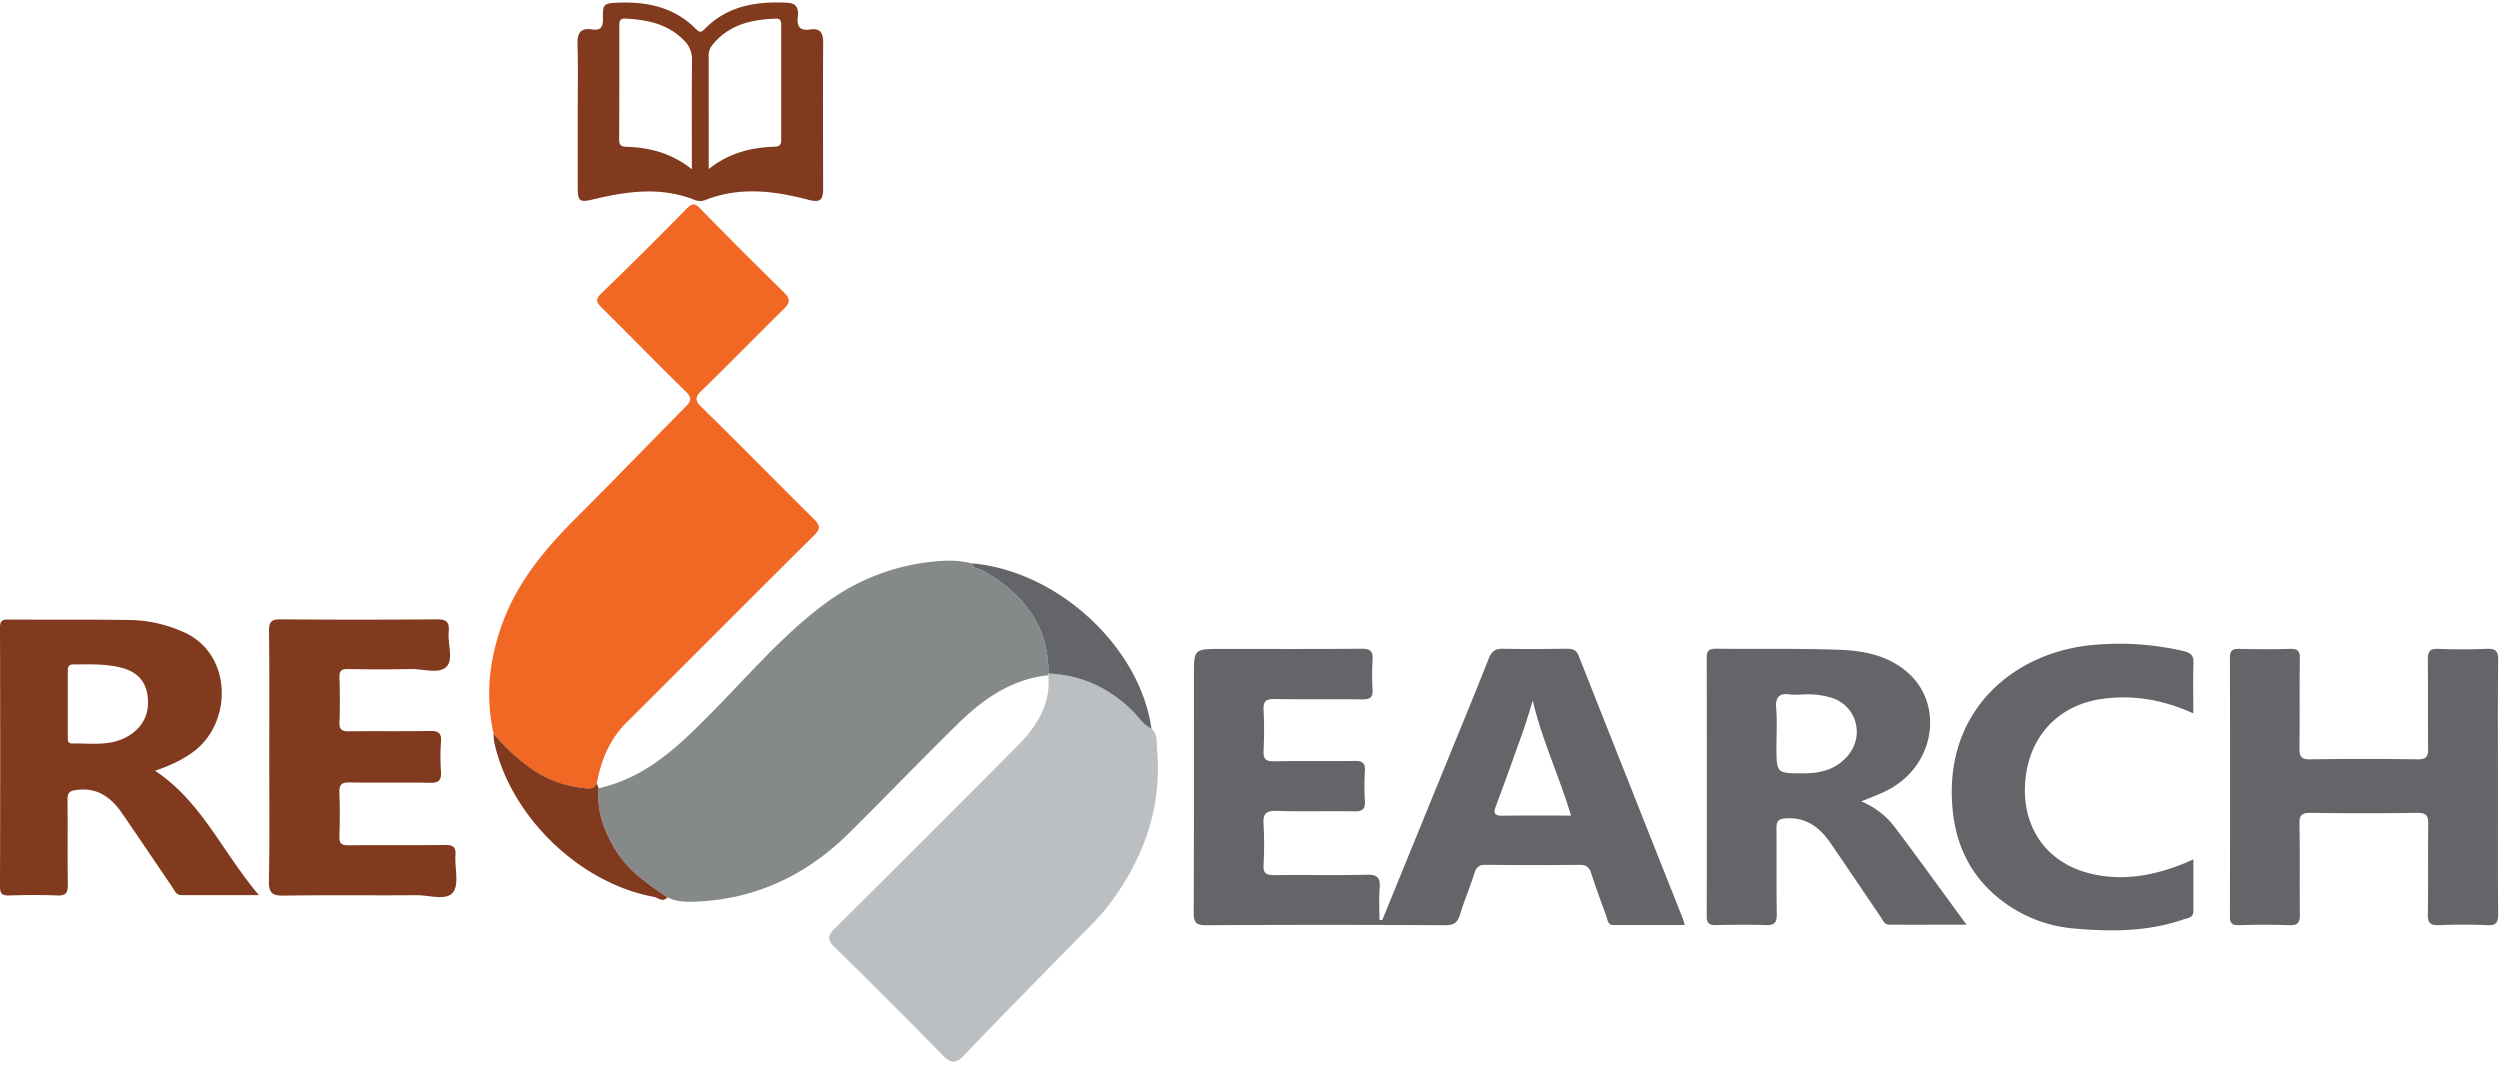
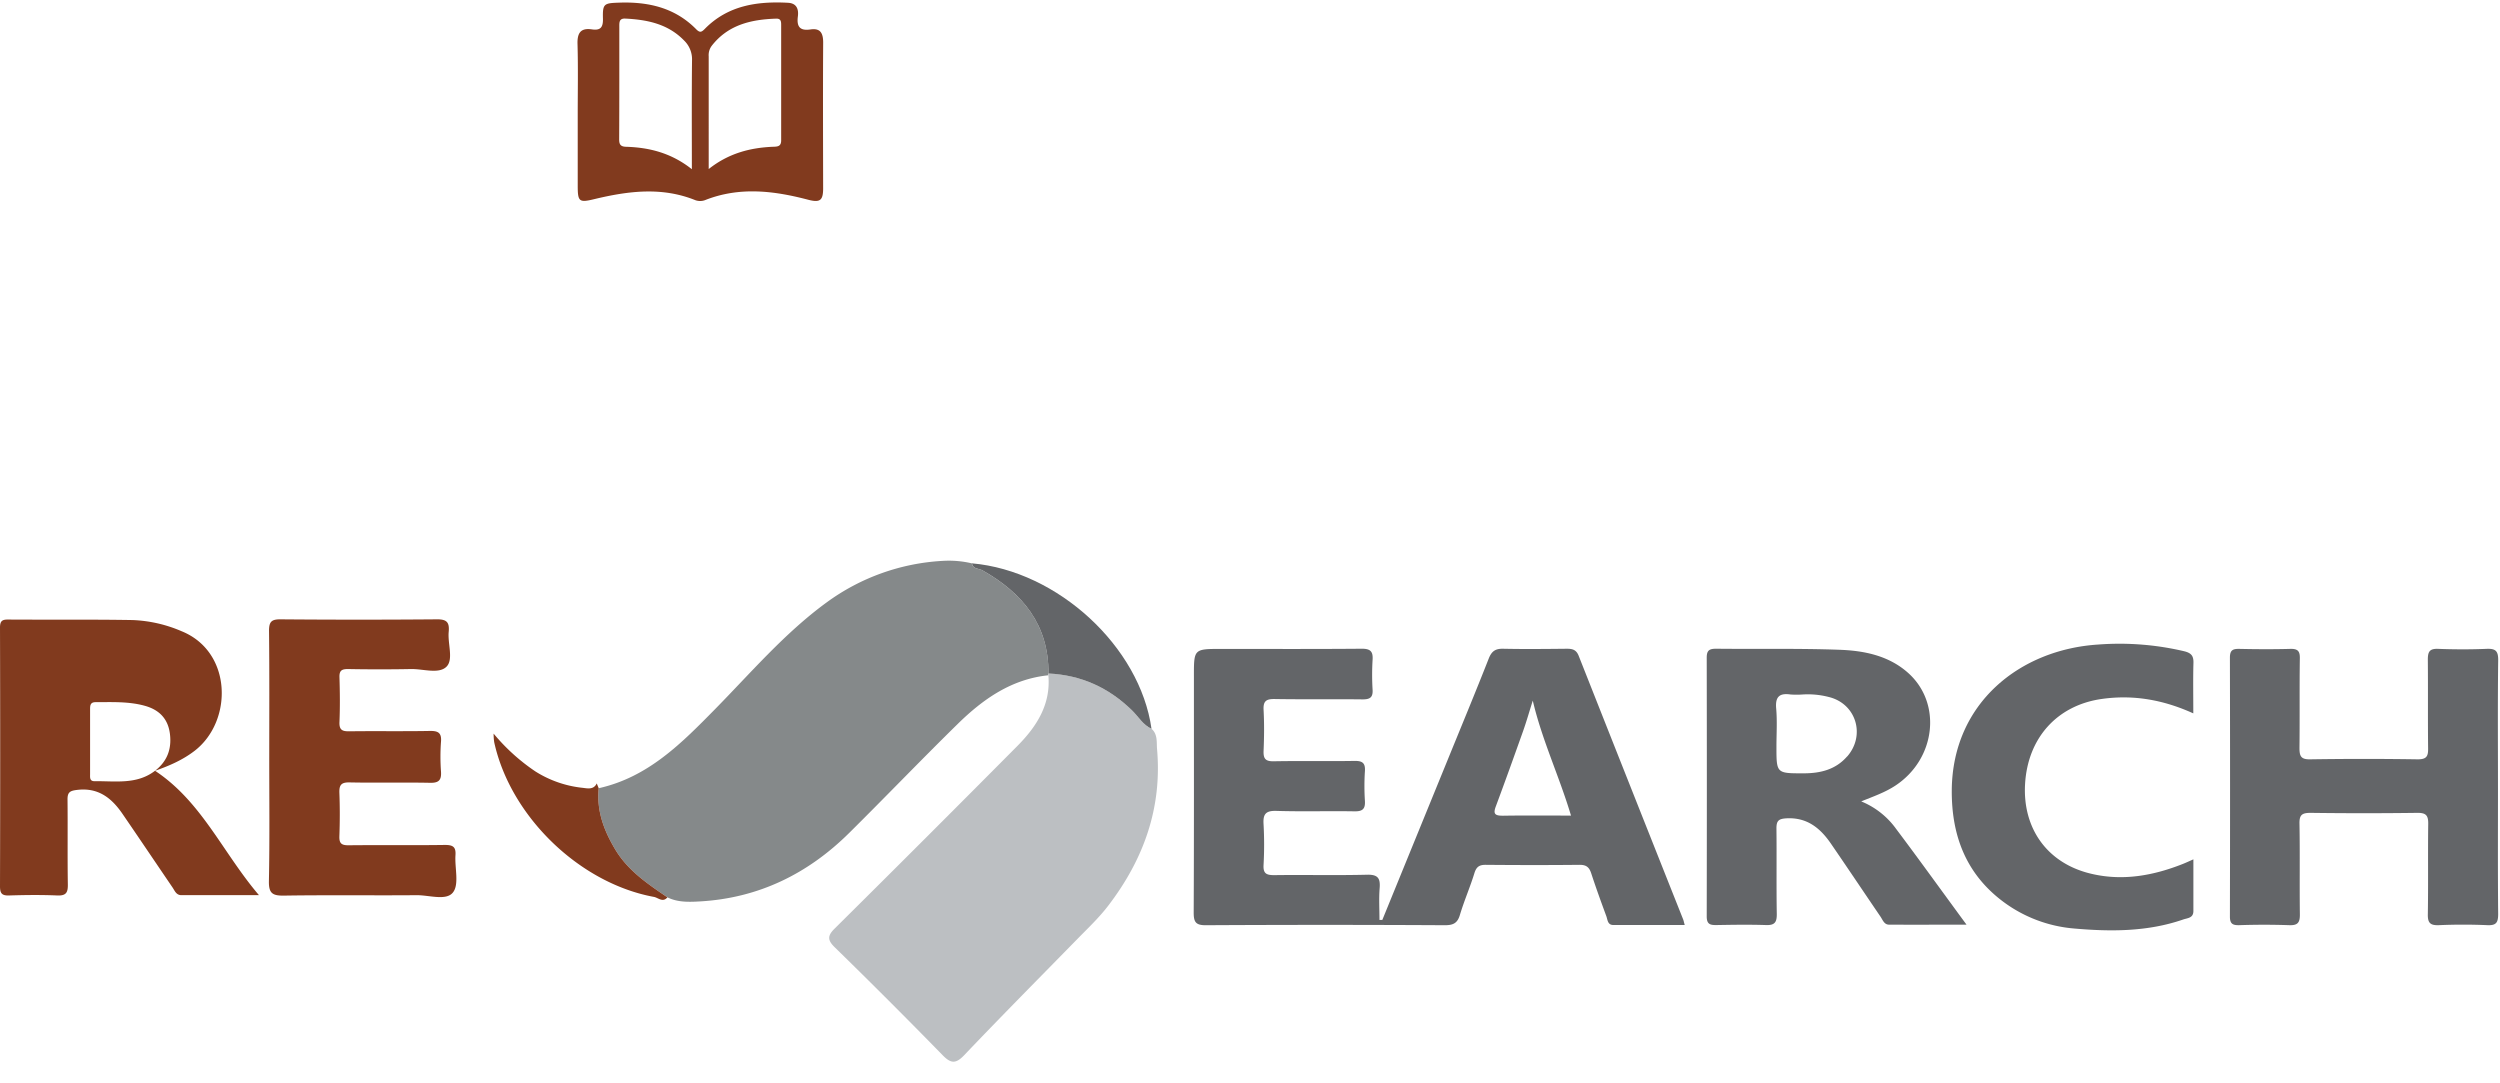
<svg xmlns="http://www.w3.org/2000/svg" width="90" height="39">
  <g fill-rule="nonzero" fill="none">
-     <path d="M17.77 26.41c-.313-1.388-.15-2.734.348-4.052.557-1.475 1.546-2.64 2.645-3.736 1.319-1.313 2.607-2.656 3.917-3.977.219-.22.228-.335 0-.557-1.014-.991-2.002-2.007-3.01-3.003-.188-.186-.257-.293-.029-.515a175.797 175.797 0 003.08-3.06c.19-.195.29-.21.49 0a180.354 180.354 0 003.015 3.018c.25.244.208.383-.018.605-.981.961-1.937 1.95-2.925 2.905-.258.248-.288.364-.016.63 1.352 1.322 2.676 2.676 4.02 4.005.242.237.268.356.013.608-2.257 2.235-4.493 4.491-6.746 6.73-.616.614-.918 1.365-1.07 2.196-.111.233-.327.178-.507.158a3.95 3.95 0 01-1.701-.589 7.122 7.122 0 01-1.506-1.366z" fill="#F06824" />
    <path d="M37.741 24.31c-1.329.137-2.354.86-3.266 1.755-1.315 1.29-2.591 2.62-3.9 3.917-1.487 1.474-3.263 2.348-5.375 2.469-.395.023-.803.037-1.174-.147-.706-.482-1.416-.955-1.873-1.715-.41-.684-.682-1.398-.6-2.213 1.775-.395 2.974-1.61 4.192-2.849 1.298-1.32 2.507-2.74 4.014-3.84a7.791 7.791 0 014.169-1.495c.356-.023.713.007 1.06.089.038.217.25.178.381.253 1.45.819 2.387 1.962 2.378 3.712a.221.221 0 00-.006.064z" fill="#85898A" />
    <path d="M60.596 33.105a5635.97 5635.97 0 01-3.762-9.492c-.09-.233-.237-.26-.446-.258-.758.008-1.517.016-2.274 0-.282-.006-.415.09-.519.352-.487 1.239-.998 2.468-1.5 3.7l-2.331 5.71h-.103c0-.383-.024-.769.007-1.149.028-.357-.068-.487-.455-.478-1.114.028-2.23 0-3.344.015-.28 0-.397-.058-.381-.364.027-.49.027-.98 0-1.47-.022-.357.072-.49.458-.479.936.03 1.874 0 2.81.016.286.005.4-.075.381-.376a8.228 8.228 0 010-1.07c.02-.3-.095-.374-.382-.369-.966.016-1.932-.005-2.898.013-.299.006-.38-.09-.368-.378.021-.49.026-.982 0-1.471-.017-.321.096-.397.403-.392 1.054.018 2.11 0 3.165.013.267 0 .372-.075.356-.35a8.913 8.913 0 010-1.071c.022-.31-.082-.405-.397-.403-1.68.015-3.359.007-5.038.007-1 0-.997 0-.997.976 0 2.839.005 5.678-.008 8.516 0 .336.07.457.436.455 2.867-.016 5.733-.016 8.6 0 .294 0 .455-.063.546-.365.152-.51.367-1 .523-1.507.07-.227.173-.303.405-.302 1.129.01 2.259.012 3.39 0 .237 0 .339.09.409.3.17.52.356 1.034.545 1.546.047.125.043.318.248.32h2.575c-.032-.111-.038-.155-.054-.195zm-6.511-3.74c-.276 0-.332-.075-.237-.331.336-.901.66-1.805.982-2.711.127-.357.231-.727.35-1.102.33 1.417.954 2.725 1.376 4.14-.876 0-1.676-.008-2.475.005h.004z" fill="#636568" />
    <path d="M37.741 24.31a.224.224 0 01.005-.064c1.173.056 2.164.504 3.008 1.328.229.222.392.522.7.662.23.198.179.493.2.732.186 2.114-.482 3.97-1.757 5.636-.326.427-.714.794-1.088 1.176-1.371 1.401-2.752 2.794-4.103 4.212-.307.32-.482.291-.776-.01a233.808 233.808 0 00-3.878-3.878c-.267-.26-.267-.419 0-.68 2.207-2.188 4.405-4.385 6.593-6.589.68-.691 1.189-1.483 1.096-2.525z" fill="#BCBFC2" />
    <path d="M89.927 28.356c0 1.516-.008 3.033.007 4.549 0 .307-.07.416-.39.401a19.824 19.824 0 00-1.74 0c-.306.012-.409-.072-.402-.392.018-1.085 0-2.17.014-3.255.005-.315-.09-.4-.4-.396-1.278.017-2.556.017-3.835 0-.305 0-.407.068-.4.39.02 1.084 0 2.17.014 3.255.005.309-.076.412-.394.398a26.436 26.436 0 00-1.784 0c-.235.006-.341-.043-.34-.312.007-3.106.007-6.213 0-9.32 0-.267.103-.319.34-.314.61.013 1.219.017 1.828 0 .274-.008.357.077.349.351-.015 1.07 0 2.141-.013 3.211 0 .29.045.42.381.414 1.293-.02 2.586-.02 3.878 0 .306 0 .376-.101.372-.383-.012-1.07 0-2.141-.01-3.211 0-.281.065-.395.368-.383.579.022 1.16.024 1.739 0 .323-.014.43.065.426.411-.02 1.524-.008 3.055-.008 4.586zM68.236 29.807a2.899 2.899 0 00-1.232-.957c.438-.178.858-.322 1.232-.57 1.463-.965 1.686-2.99.43-4.079-.694-.604-1.565-.777-2.438-.809-1.483-.054-2.97-.022-4.454-.038-.251 0-.333.073-.332.326.006 3.104.006 6.209 0 9.313 0 .277.12.312.348.309.595-.01 1.19-.02 1.784 0 .325.013.395-.11.39-.41-.017-1.025 0-2.052-.012-3.075 0-.274.084-.34.357-.357.75-.041 1.227.357 1.614.925.596.868 1.181 1.743 1.774 2.613.081.117.13.289.31.29.892.004 1.792 0 2.788 0-.894-1.214-1.713-2.357-2.56-3.481zm-1.74-2.575c-.414.475-.96.607-1.563.608-.981 0-.981.006-.981-.959 0-.46.031-.923-.01-1.38-.037-.428.128-.557.523-.499.14.009.281.009.422 0a3 3 0 01.95.09c.985.24 1.329 1.375.663 2.14h-.003z" fill="#636568" />
-     <path d="M5.581 27.748c.512-.178.997-.389 1.427-.72 1.383-1.07 1.356-3.567-.473-4.305a4.914 4.914 0 00-1.765-.401c-1.485-.025-2.97-.008-4.46-.018-.22-.005-.31.039-.31.288.009 3.106.009 6.211 0 9.316 0 .25.066.337.323.329.579-.018 1.16-.025 1.737 0 .332.014.388-.116.382-.411-.016-1.01 0-2.02-.011-3.033-.005-.275.089-.327.351-.357.76-.09 1.24.296 1.63.866.604.881 1.2 1.767 1.8 2.648.08.118.132.276.319.276h2.792c-1.31-1.536-2.058-3.365-3.742-4.478zm-.803-1.359c-.656.505-1.434.366-2.181.375-.179 0-.157-.143-.157-.258v-1.16-1.16c0-.138 0-.267.198-.267.593 0 1.188-.03 1.766.129.512.14.84.455.91 1.011.07.556-.105.997-.536 1.33zM9.693 27.26c0-1.516.009-3.032-.008-4.549 0-.333.09-.419.425-.415 1.871.016 3.742.016 5.614 0 .37-.005.46.116.429.452-.04.425.178.99-.076 1.249-.273.28-.841.08-1.281.089a60.28 60.28 0 01-2.272 0c-.23 0-.311.06-.303.299.016.535.022 1.07 0 1.605-.014.296.107.34.357.337.966-.013 1.93.005 2.896-.013.301-.005.428.068.402.39a7.367 7.367 0 000 1.071c.02.307-.075.413-.394.406-.965-.02-1.931.006-2.896-.014-.304-.007-.378.095-.368.378.02.519.019 1.04 0 1.56-.009.252.072.327.326.325 1.16-.012 2.319.005 3.478-.012.292 0 .395.076.375.371-.03.457.14 1.047-.09 1.338-.24.311-.858.095-1.31.1-1.589.013-3.178-.01-4.767.015-.417.007-.558-.078-.549-.525.03-1.485.012-2.971.012-4.457z" fill="#813A1E" />
+     <path d="M5.581 27.748c.512-.178.997-.389 1.427-.72 1.383-1.07 1.356-3.567-.473-4.305a4.914 4.914 0 00-1.765-.401c-1.485-.025-2.97-.008-4.46-.018-.22-.005-.31.039-.31.288.009 3.106.009 6.211 0 9.316 0 .25.066.337.323.329.579-.018 1.16-.025 1.737 0 .332.014.388-.116.382-.411-.016-1.01 0-2.02-.011-3.033-.005-.275.089-.327.351-.357.76-.09 1.24.296 1.63.866.604.881 1.2 1.767 1.8 2.648.08.118.132.276.319.276h2.792c-1.31-1.536-2.058-3.365-3.742-4.478zc-.656.505-1.434.366-2.181.375-.179 0-.157-.143-.157-.258v-1.16-1.16c0-.138 0-.267.198-.267.593 0 1.188-.03 1.766.129.512.14.84.455.91 1.011.07.556-.105.997-.536 1.33zM9.693 27.26c0-1.516.009-3.032-.008-4.549 0-.333.09-.419.425-.415 1.871.016 3.742.016 5.614 0 .37-.005.46.116.429.452-.04.425.178.99-.076 1.249-.273.28-.841.08-1.281.089a60.28 60.28 0 01-2.272 0c-.23 0-.311.06-.303.299.016.535.022 1.07 0 1.605-.014.296.107.34.357.337.966-.013 1.93.005 2.896-.013.301-.005.428.068.402.39a7.367 7.367 0 000 1.071c.02.307-.075.413-.394.406-.965-.02-1.931.006-2.896-.014-.304-.007-.378.095-.368.378.02.519.019 1.04 0 1.56-.009.252.072.327.326.325 1.16-.012 2.319.005 3.478-.012.292 0 .395.076.375.371-.03.457.14 1.047-.09 1.338-.24.311-.858.095-1.31.1-1.589.013-3.178-.01-4.767.015-.417.007-.558-.078-.549-.525.03-1.485.012-2.971.012-4.457z" fill="#813A1E" />
    <path d="M78.96 25.682c-1.089-.494-2.167-.68-3.301-.519-1.597.228-2.658 1.396-2.756 3.056-.095 1.615.81 2.87 2.385 3.237 1.13.268 2.23.068 3.3-.356.106-.043.21-.09.374-.164v1.86c0 .258-.213.252-.368.306-1.277.442-2.602.44-3.918.325a4.957 4.957 0 01-2.553-.96c-1.352-1.006-1.873-2.396-1.859-4.034.031-3.122 2.453-5.053 5.279-5.23 1.037-.078 2.08.004 3.093.243.257.065.335.172.328.423-.016.585-.005 1.174-.005 1.813z" fill="#636568" />
    <path d="M29.634 1.532c0-.338-.1-.526-.456-.472-.382.057-.502-.1-.455-.464.034-.262-.039-.48-.356-.496-1.115-.059-2.165.096-2.994.94-.118.12-.178.146-.31.013C24.3.277 23.343.06 22.298.095c-.557.018-.606.035-.592.573.008.308-.08.436-.395.39-.422-.063-.535.145-.52.543.024.846.007 1.695.007 2.539v2.538c0 .587.047.625.608.488 1.21-.29 2.42-.446 3.625.04a.51.51 0 00.347 0c1.237-.491 2.471-.342 3.71-.017.434.114.544.029.545-.406-.003-1.748-.01-3.5.001-5.251zm-4.727 4.56c-.736-.584-1.528-.783-2.371-.808-.2-.006-.247-.09-.246-.268.007-1.35.005-2.701.005-4.052 0-.154-.01-.307.217-.295.788.04 1.532.19 2.113.787a.937.937 0 01.288.713c-.014 1.281-.006 2.566-.006 3.923zm2.932-.809c-.827.034-1.605.231-2.326.803V2.03a.562.562 0 01.104-.374C26.207.89 27.044.7 27.944.671c.178-.006.178.118.178.24V5.05c0 .22-.12.227-.282.234zM21.553 28.376c-.082.815.19 1.53.6 2.213.457.76 1.167 1.233 1.873 1.715-.162.2-.336.012-.482-.015-2.688-.494-5.173-2.907-5.753-5.572a2.056 2.056 0 01-.021-.307c.434.524.94.983 1.505 1.362a3.95 3.95 0 001.702.59c.178.022.395.074.506-.159l.07.173z" fill="#813A1E" />
    <path d="M41.454 26.236c-.308-.14-.471-.44-.7-.662-.844-.824-1.835-1.272-3.008-1.328.01-1.751-.926-2.894-2.377-3.713-.13-.074-.343-.036-.38-.253 3.09.271 6.05 3 6.465 5.956z" fill="#636568" />
  </g>
</svg>